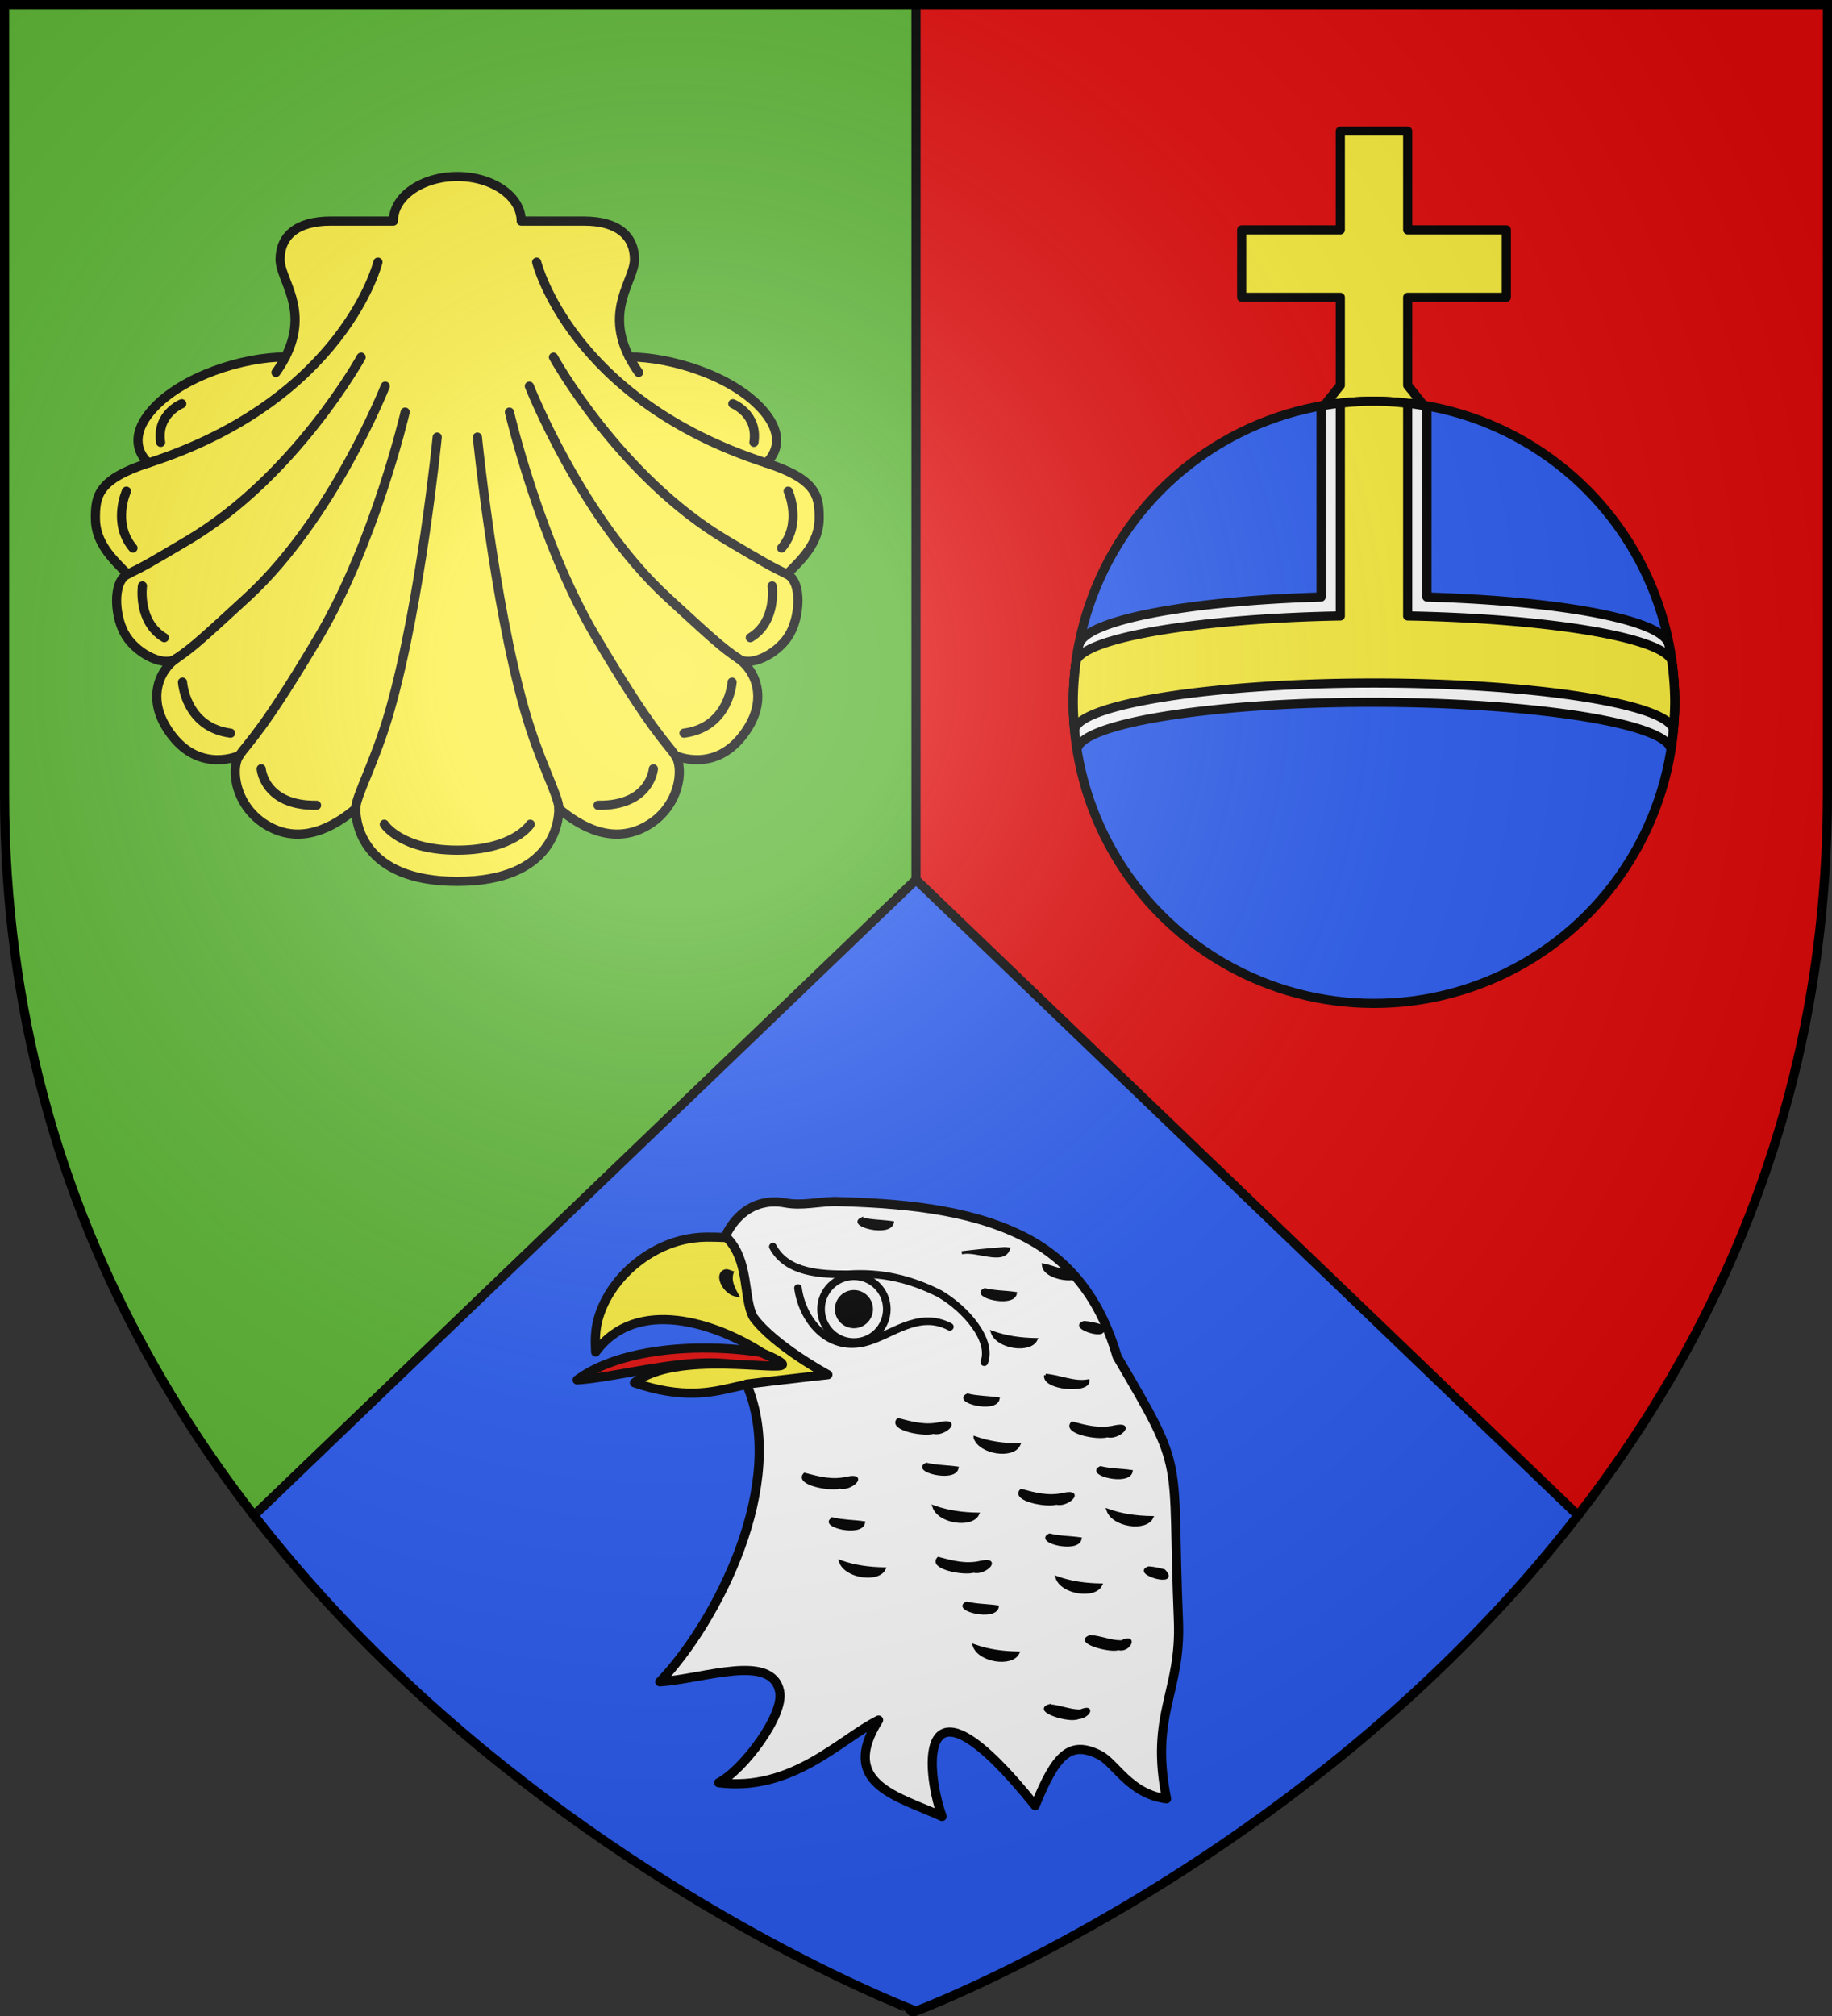
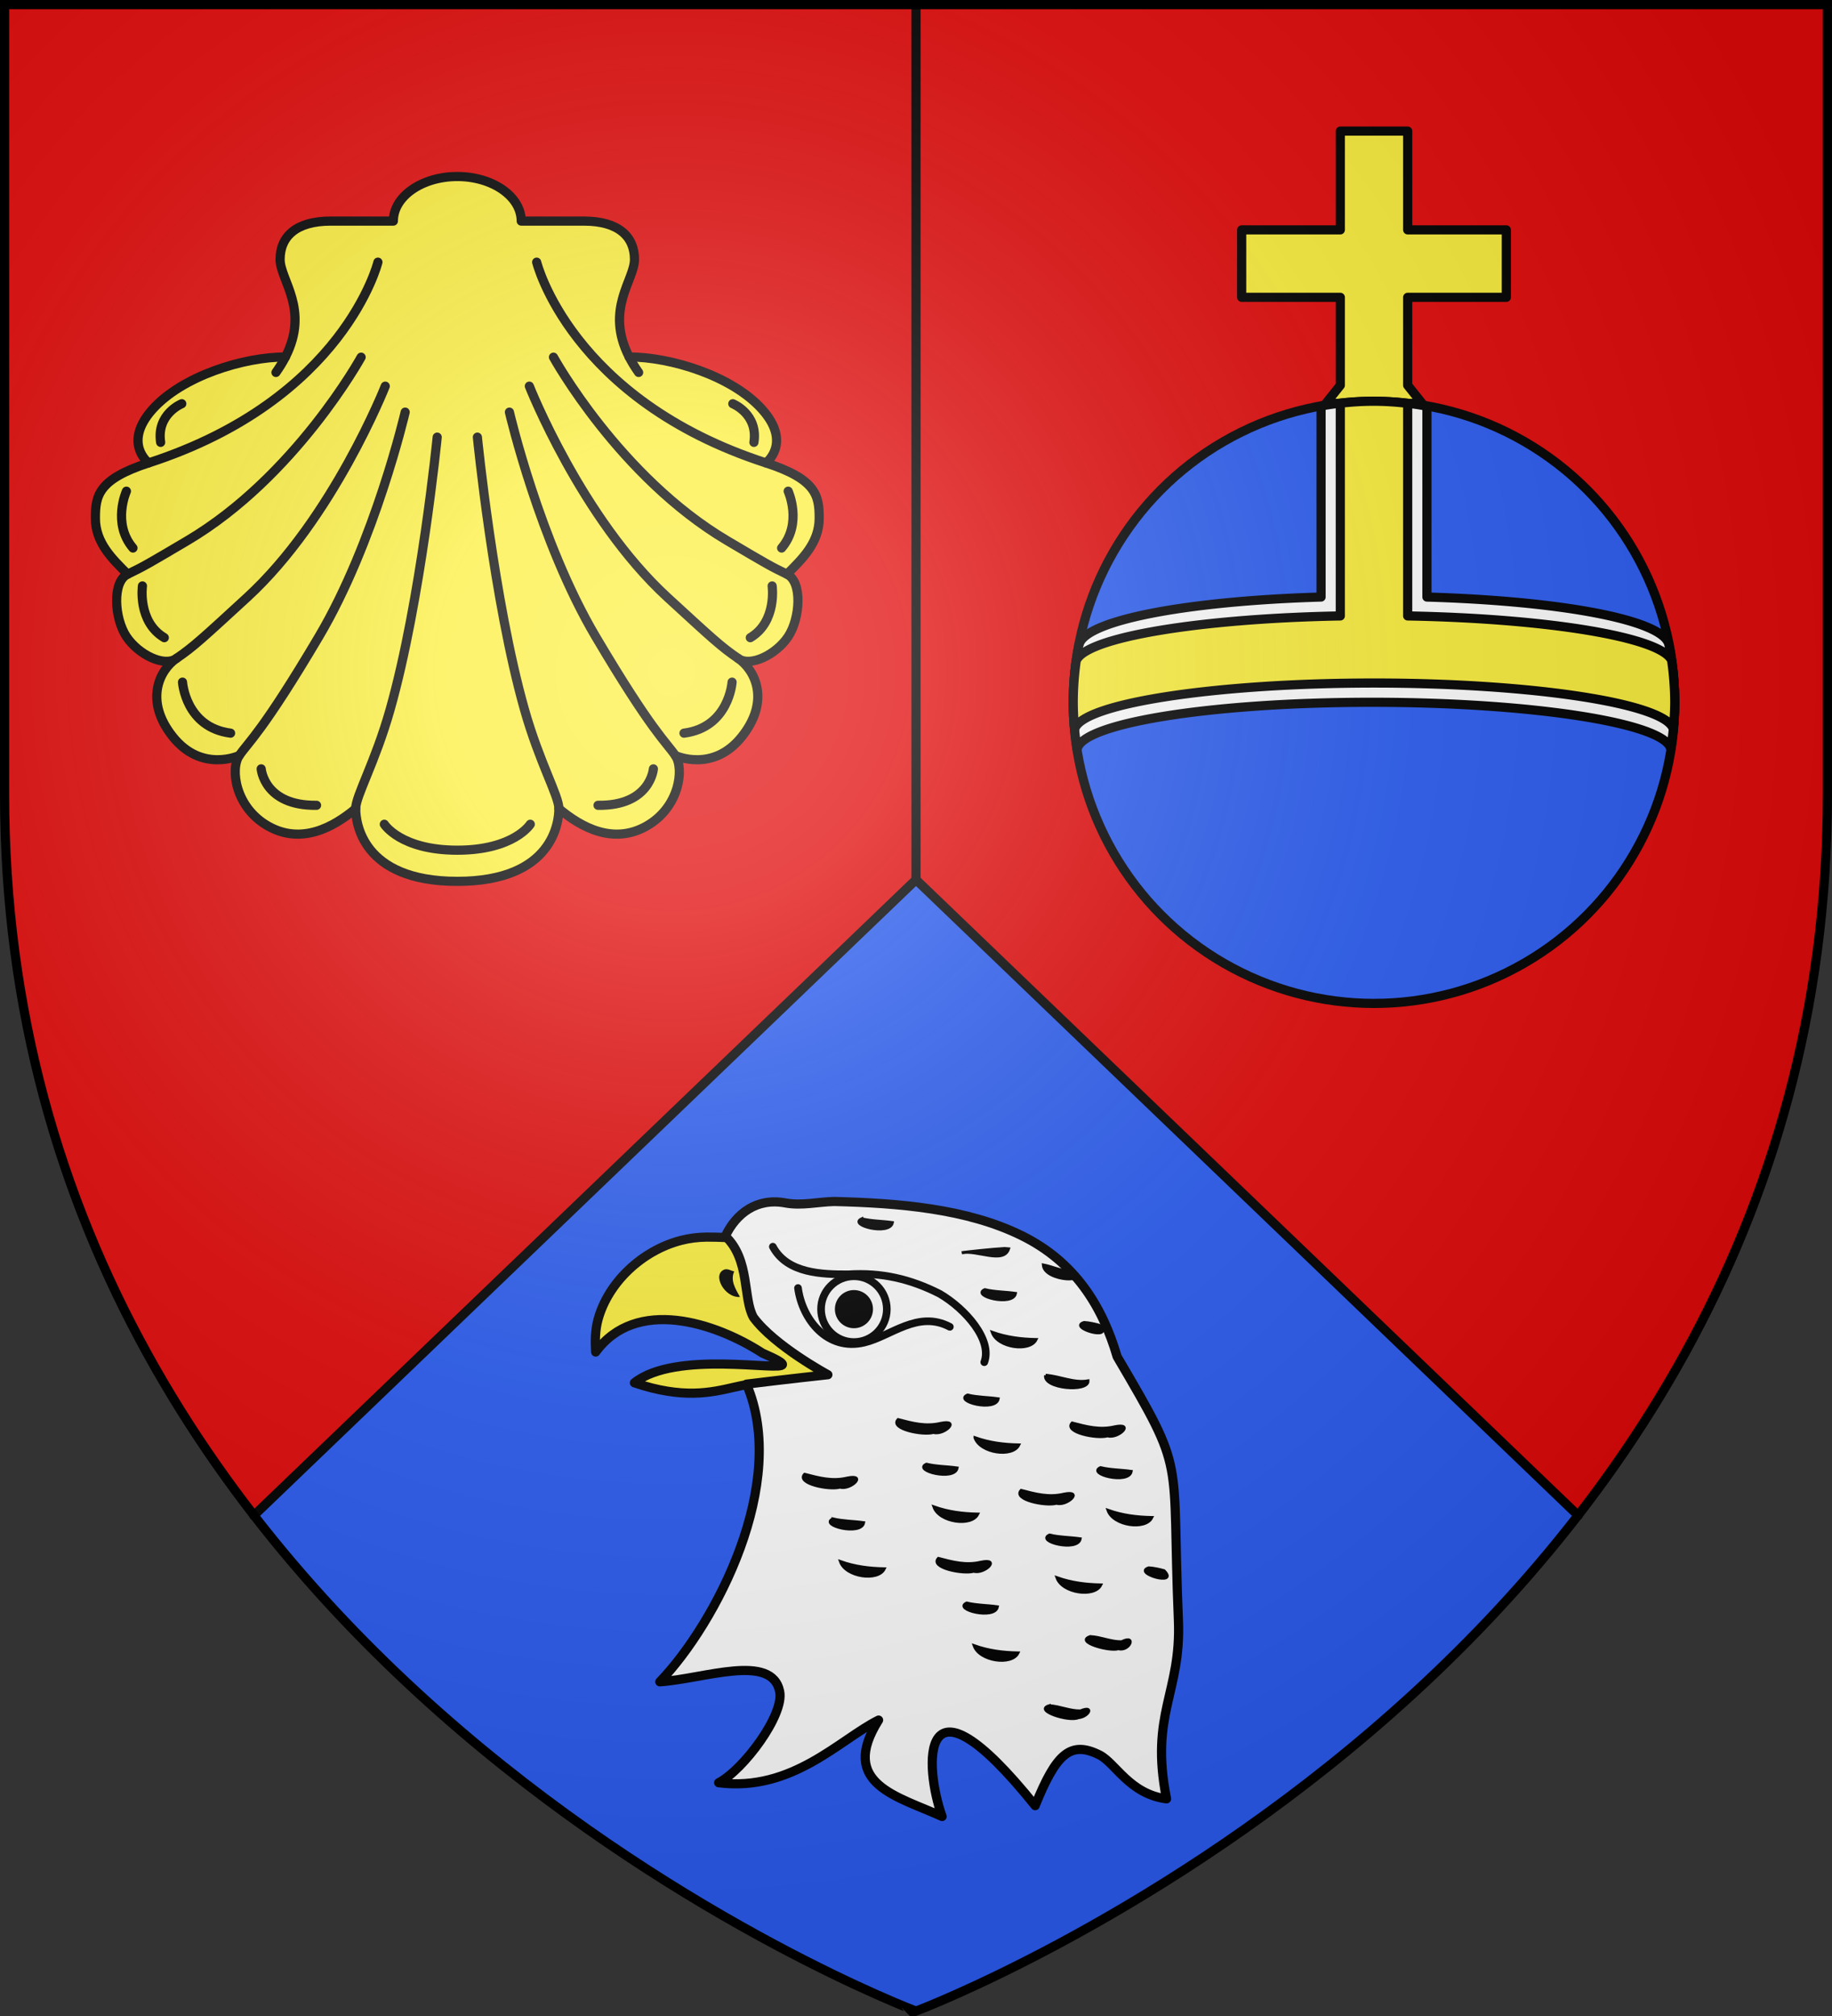
<svg xmlns="http://www.w3.org/2000/svg" width="600" height="660">
  <rect width="100%" height="100%" fill="#333333" stroke="none" />
  <radialGradient id="a" cx="220" cy="220" r="405" gradientUnits="userSpaceOnUse">
    <stop offset="0" stop-color="#fff" stop-opacity=".31" />
    <stop offset=".19" stop-color="#fff" stop-opacity=".25" />
    <stop offset=".6" stop-color="#6b6b6b" stop-opacity=".125" />
    <stop offset="1" stop-opacity=".125" />
  </radialGradient>
  <path fill="#e20909" d="M1.5 1.5h597V260c0 286.31-298.5 398.5-298.5 398.5S1.5 546.31 1.5 260z" />
-   <path fill="#5ab532" d="M1.5 1.5H300v657S1.5 546.31 1.5 260z" />
  <g stroke-linecap="round" stroke-linejoin="round">
    <path fill="#2b5df2" d="M300 288 83.125 496.156C171.503 610.228 300 658.5 300 658.5s128.497-48.272 216.875-162.344z" />
    <path fill="none" stroke="#000" stroke-width="3" d="M516.875 496.156 300 288 83.125 496.156M300 288V1.5" />
    <g fill="#fcef3c" stroke="#000" stroke-width="3.179">
      <path d="M-1205.322 316.305c33.404 0 35.248-20.824 35.248-25.22 7.746 6.489 18.839 12.557 30.351 6.069s13.186-19.885 10.046-24.49c0 0 12.976 6.07 23.025-6.49 10.046-12.557 4.606-23.23-1.256-27.21 4.185 3.14 13.185-1.255 17.371-7.535 4.187-6.28 5.024-19.048-.414-21.65 5.263-5.263 11.184-10.854 11.184-19.407 0-7.747-.885-13.485-18.454-19.184 0 0 9.056-6.858-1.294-18.503s-31.7-18.24-46.18-18.24c-8.478-16.54 1.848-26.656 1.848-33.82 0-7.908-5.536-13.302-17.508-13.302h-21.786c0-8.539-9.93-15.46-22.182-15.46s-22.182 6.921-22.182 15.46h-21.785c-11.971 0-17.508 5.394-17.508 13.303 0 7.163 10.326 17.278 1.846 33.819-14.477 0-35.828 6.595-46.18 18.24-10.35 11.645-1.293 18.503-1.293 18.503-17.569 5.699-18.453 11.435-18.453 19.184 0 8.553 5.92 14.144 11.182 19.408-5.437 2.602-4.6 15.37-.413 21.649 4.185 6.28 13.185 10.675 17.372 7.536-5.86 3.977-11.303 14.652-1.256 27.21 10.046 12.559 23.023 6.49 23.023 6.49-3.137 4.605-1.465 18 10.048 24.489 11.513 6.488 22.604.42 30.35-6.07 0 4.397 1.846 25.221 35.25 25.221" transform="matrix(.944 0 0 .944 1287.593 -10.051)" />
      <path fill="none" d="M-1180 296.5s-5.654 8.996-25.322 8.996-25.321-8.996-25.321-8.996m93.358-19.21s-1.012 12.892-19.21 12.638m46.507-42.715s-1.01 15.67-16.681 17.693m30.583-51.056s1.768 12.384-7.583 17.946m13.143-50.804s5.054 11.122-2.274 19.714m-16.935-50.044s8.847 3.54 7.33 13.396M-1273.36 277.29s1.012 12.892 19.21 12.638m-46.507-42.715s1.011 15.67 16.681 17.693m-30.582-51.056s-1.769 12.384 7.582 17.946m-13.143-50.804s-5.054 11.122 2.275 19.714m16.934-50.044s-8.846 3.54-7.33 13.396m162.546-29.614c.881 1.719 1.966 3.507 3.286 5.368m44.188 31.376c-67.876-22.018-79.564-69.624-79.564-69.624m5.828 32.955s22.847 41.497 60.28 63.63c13.456 7.956 15.288 9.026 20.726 11.63m-89.379-65.212s18.051 45.835 47.93 73.258c15.281 14.023 18.63 17.163 24.49 21.14m-79.327-85.397s10.465 45 29.93 77.862c19.467 32.861 24.49 36.627 27.63 41.233m-135.276-138.219c-.88 1.719-1.966 3.507-3.284 5.368m-44.187 31.376c67.876-22.018 79.564-69.624 79.564-69.624m-5.828 32.955s-22.847 41.497-60.28 63.63c-13.457 7.956-15.288 9.026-20.727 11.63m89.38-65.212s-18.053 45.835-47.932 73.258c-15.28 14.023-18.63 17.163-24.489 21.14m79.327-85.397s-10.464 45-29.931 77.862c-19.465 32.861-24.49 36.627-27.63 41.233m82.618-110.422s5.646 56.847 16.348 94.515c5.232 18.42 11.93 29.93 11.93 34.328m-42.22-128.843s-5.645 56.847-16.347 94.515c-5.232 18.42-11.93 29.93-11.93 34.328" transform="matrix(.944 0 0 .944 1287.593 -10.051)" />
    </g>
    <g stroke="#000" stroke-width="3" transform="translate(.008 .008)">
      <ellipse cx="449.992" cy="229.912" fill="#2b5df2" rx="98.5" ry="98.58" />
      <path fill="#fcef3c" d="M438.96 42.915v32.334h-32.308V97.33h32.308v28.81l-4.728 5.914h31.52l-4.728-5.914V97.33h32.308V75.249h-32.308V42.915z" />
      <path fill="#fff" d="M432.656 132.9v62.551c-45.028 1.336-77.367 7.827-79.218 15.526h-.08a98.7 98.7 0 0 0-1.866 18.935 98.7 98.7 0 0 0 1.278 15.475c.948-8.573 43.834-15.483 96.533-15.483 52.266 0 96.204 6.797 97.877 15.272a98.7 98.7 0 0 0 1.312-15.264 98.7 98.7 0 0 0-1.922-18.935h-.023c-1.646-7.822-34.19-14.19-79.219-15.526V132.96a96.6 96.6 0 0 0-17.335-1.608 96.6 96.6 0 0 0-17.337 1.55" />
      <path fill="#fcef3c" d="M449.992 131.352c-3.688-.006-7.367.227-11.027.644l-.006.143v69.498c-46.262.86-83.704 7.051-86.504 14.726a99 99 0 0 0-.963 13.55c.01 2.972.17 5.94.45 8.898 1.888-8.446 45.915-15.207 98.05-15.207 51.897 0 95.759 6.7 98.022 15.091.284-2.918.454-5.848.478-8.783a99 99 0 0 0-1.025-13.717c-3.282-7.597-40.52-13.704-86.444-14.558v-69.498c-.048-.036-.098-.084-.146-.121-3.613-.42-7.245-.66-10.885-.666z" />
    </g>
  </g>
  <g stroke-width="1.435" transform="matrix(1.742 0 0 1.742 567.43 -270.135)">
    <g stroke="#000" stroke-linecap="round" stroke-linejoin="round">
-       <path fill="#e20909" stroke-width="1.722" d="M-171.387 413.07c-5.8-4.975-33.459-7.846-45.842 1.341 12.44-.845 32.708-8.875 42.053 4.243" />
      <path fill="#fcef3c" stroke-width="3.008" d="M243.555 393.45c-2.804.035-5.602.374-8.352 1.081-12.823 3.298-23.985 13.849-27.26 26.01-.929 3.447-.98 7.098-.761 10.61 13.254-18.161 39.275-9.654 54.703.333 4.694 2.047 6.632 3.168 6.583 3.742-.203 2.395-35.014-4.75-48.572 6.012 31.911 10.853 37.582-9.16 52.174 6.817l11.516-9.27c-1.168-13.574-22.913-31.642-25.641-44.592-2.772-.51-11.587-.78-14.39-.744" transform="matrix(.573 0 0 .573 -332.46 162.117)" />
      <path fill="#fff" fill-rule="evenodd" stroke-width="1.722" d="M-168.86 380.871c-3.052.066-6.172.842-9.206.275-5.369-1.002-9.264 1.952-11.297 6.242 4.691 4.415 3.278 11.782 5.291 15.276 3.925 5.338 13.986 10.765 13.986 10.765s-7.392.792-15.298 1.772c7.986 18.568-5.702 44.904-16.304 55.94 8.385-.575 21.046-5.443 22.539 1.814.906 4.402-6.808 14.723-11.47 17.152 13.869 1.767 22.876-8.225 30.068-11.773-7.603 12.051 3.67 14.339 11.939 18.123-3.345-9.347-4.488-29.376 17.497-2.041 3.916-9.675 6.584-12.298 12.097-9.526 3.008 1.513 5.654 7.352 12.604 8.243-3.195-15.993 2.795-19.91 2.23-33.55-1.314-31.755 1.613-27.206-11.52-49.556-2.81-9.584-7.998-17.844-17.945-22.743-10.362-5.105-23.224-6.107-35.212-6.413" />
      <path fill="none" d="M-180.433 389.368c2.699 5.045 9.264 5.21 14.165 5.192 6.202-.396 11.678.84 17.23 3.672 4.82 2.82 9.923 8.639 8.354 12.844m-6.472-6.65c-6.037-3.173-11.044 1.764-16.111 2.97-6.908 1.643-11.636-4.293-12.436-10.26" />
    </g>
    <path d="M-187.699 394.023c-.797 1.72.322 3.384 1.082 4.79-2.915.224-5.306-4.244-2.937-5.146.608-.232 1.251.224 1.855.356" />
    <ellipse cx="-165.187" cy="401.105" fill="#fff" stroke="#000" stroke-linecap="round" stroke-linejoin="round" rx="6.183" ry="6.184" />
    <ellipse cx="-165.187" cy="401.105" stroke="#000" stroke-linecap="round" stroke-linejoin="round" rx="2.864" ry="2.869" />
    <path stroke="#000" stroke-width=".574" d="M-163.723 384.14c-2.578 1.157 5.273 3.18 5.755.705-1.92-.275-3.865-.245-5.755-.704zm26.87 5.577c-2.39.134-7.516.687-8.063.792 2.74-.646 7.84 2.15 8.79-.728zm7.279 3.097c.257 3.233 9.77 3.274 4.234 1.108-1.458-.203-2.795-.837-4.234-1.108zm-11.01 4.637c-2.578 1.156 5.273 3.18 5.755.704-1.92-.278-3.865-.245-5.755-.704zm18.678 6.168c-3.1.94 5.763 3.523 2.854.537-.933-.26-1.885-.47-2.854-.537zm-17.258 1.86c1.016 2.863 7.04 3.706 8.201 1.348-2.822-.056-5.514-.395-8.201-1.348zm10.02 8.072c-.469 2.463 8.019 3.199 7.958 1.048-2.707.463-5.296-.87-7.959-1.048zm-14.69 3.707c-2.577 1.156 5.275 3.179 5.757.704-1.92-.277-3.87-.248-5.757-.704zm-13.049 4.613c-1.566 1.7 4.636 2.98 6.652 2.39 1.96.59 5.147-2.46 1.374-1.683-2.825.675-5.316 0-8.026-.707zm32.727.645c-1.56 1.7 4.637 2.978 6.654 2.39 1.96.589 5.147-2.46 1.374-1.684-2.826.676-5.318.001-8.028-.706zm-18.256 2.77c1.016 2.862 7.04 3.707 8.201 1.347-2.821-.057-5.514-.396-8.201-1.348zm-9.143 4.972c-2.578 1.156 5.274 3.179 5.755.704-1.92-.276-3.868-.248-5.755-.704zm32.729.644c-2.579 1.156 5.273 3.18 5.755.704-1.92-.276-3.868-.247-5.755-.704zm-55.63 1.25c-1.56 1.701 4.637 2.98 6.653 2.39 1.96.59 5.147-2.46 1.374-1.683-2.825.676-5.316 0-8.026-.707zm40.71 3.03c-1.56 1.7 4.636 2.978 6.652 2.39 1.959.589 5.148-2.46 1.375-1.684-2.825.676-5.317 0-8.027-.706zm-16.387 3.103c1.016 2.863 7.04 3.708 8.202 1.348-2.822-.057-5.515-.396-8.202-1.348zm32.729.645c1.015 2.863 7.037 3.707 8.2 1.348-2.821-.058-5.514-.397-8.2-1.348zm-51.723 1.61c-2.578 1.155 5.273 3.178 5.755.703-1.92-.275-3.867-.25-5.755-.704zm40.711 3.028c-2.578 1.156 5.273 3.176 5.755.703-1.92-.274-3.867-.248-5.755-.703zm-20.898 4.393c-1.561 1.7 4.635 2.979 6.652 2.39 1.958.59 5.147-2.46 1.375-1.683-2.826.675-5.317 0-8.027-.707zm-18.391.605c1.016 2.864 7.04 3.708 8.201 1.348-2.821-.057-5.514-.396-8.201-1.348zm57.967 1.168c-3.1.938 5.762 3.525 2.854.539-.933-.261-1.885-.471-2.854-.539zm-17.258 1.862c1.016 2.863 7.039 3.707 8.202 1.348-2.822-.058-5.515-.397-8.202-1.348zm-16.988 4.752c-2.579 1.156 5.273 3.179 5.755.703-1.92-.275-3.867-.249-5.755-.703zm23.248 6.304c-2.96.933 3.543 2.807 5.26 2.26 2.09.546 3.465-2.726.616-1.284-2.01.041-3.884-.866-5.876-.976zm-21.828 1.723c1.016 2.863 7.039 3.707 8.202 1.348-2.822-.057-5.515-.397-8.202-1.348zm14.101 11.273c-2.924.853 3.705 3.024 5.449 2.224 1.963-.179 3.058-2.369.407-1.243-2.004.038-3.87-.873-5.856-.98z" />
  </g>
  <path fill="url(#a)" d="M1.5 1.5h597V260c0 286.31-298.5 398.5-298.5 398.5S1.5 546.31 1.5 260z" />
  <path fill="none" stroke="#000" stroke-width="3" d="M1.5 1.5h597v258.46c0 286.265-298.5 398.438-298.5 398.438S1.5 546.225 1.5 259.96z" />
</svg>